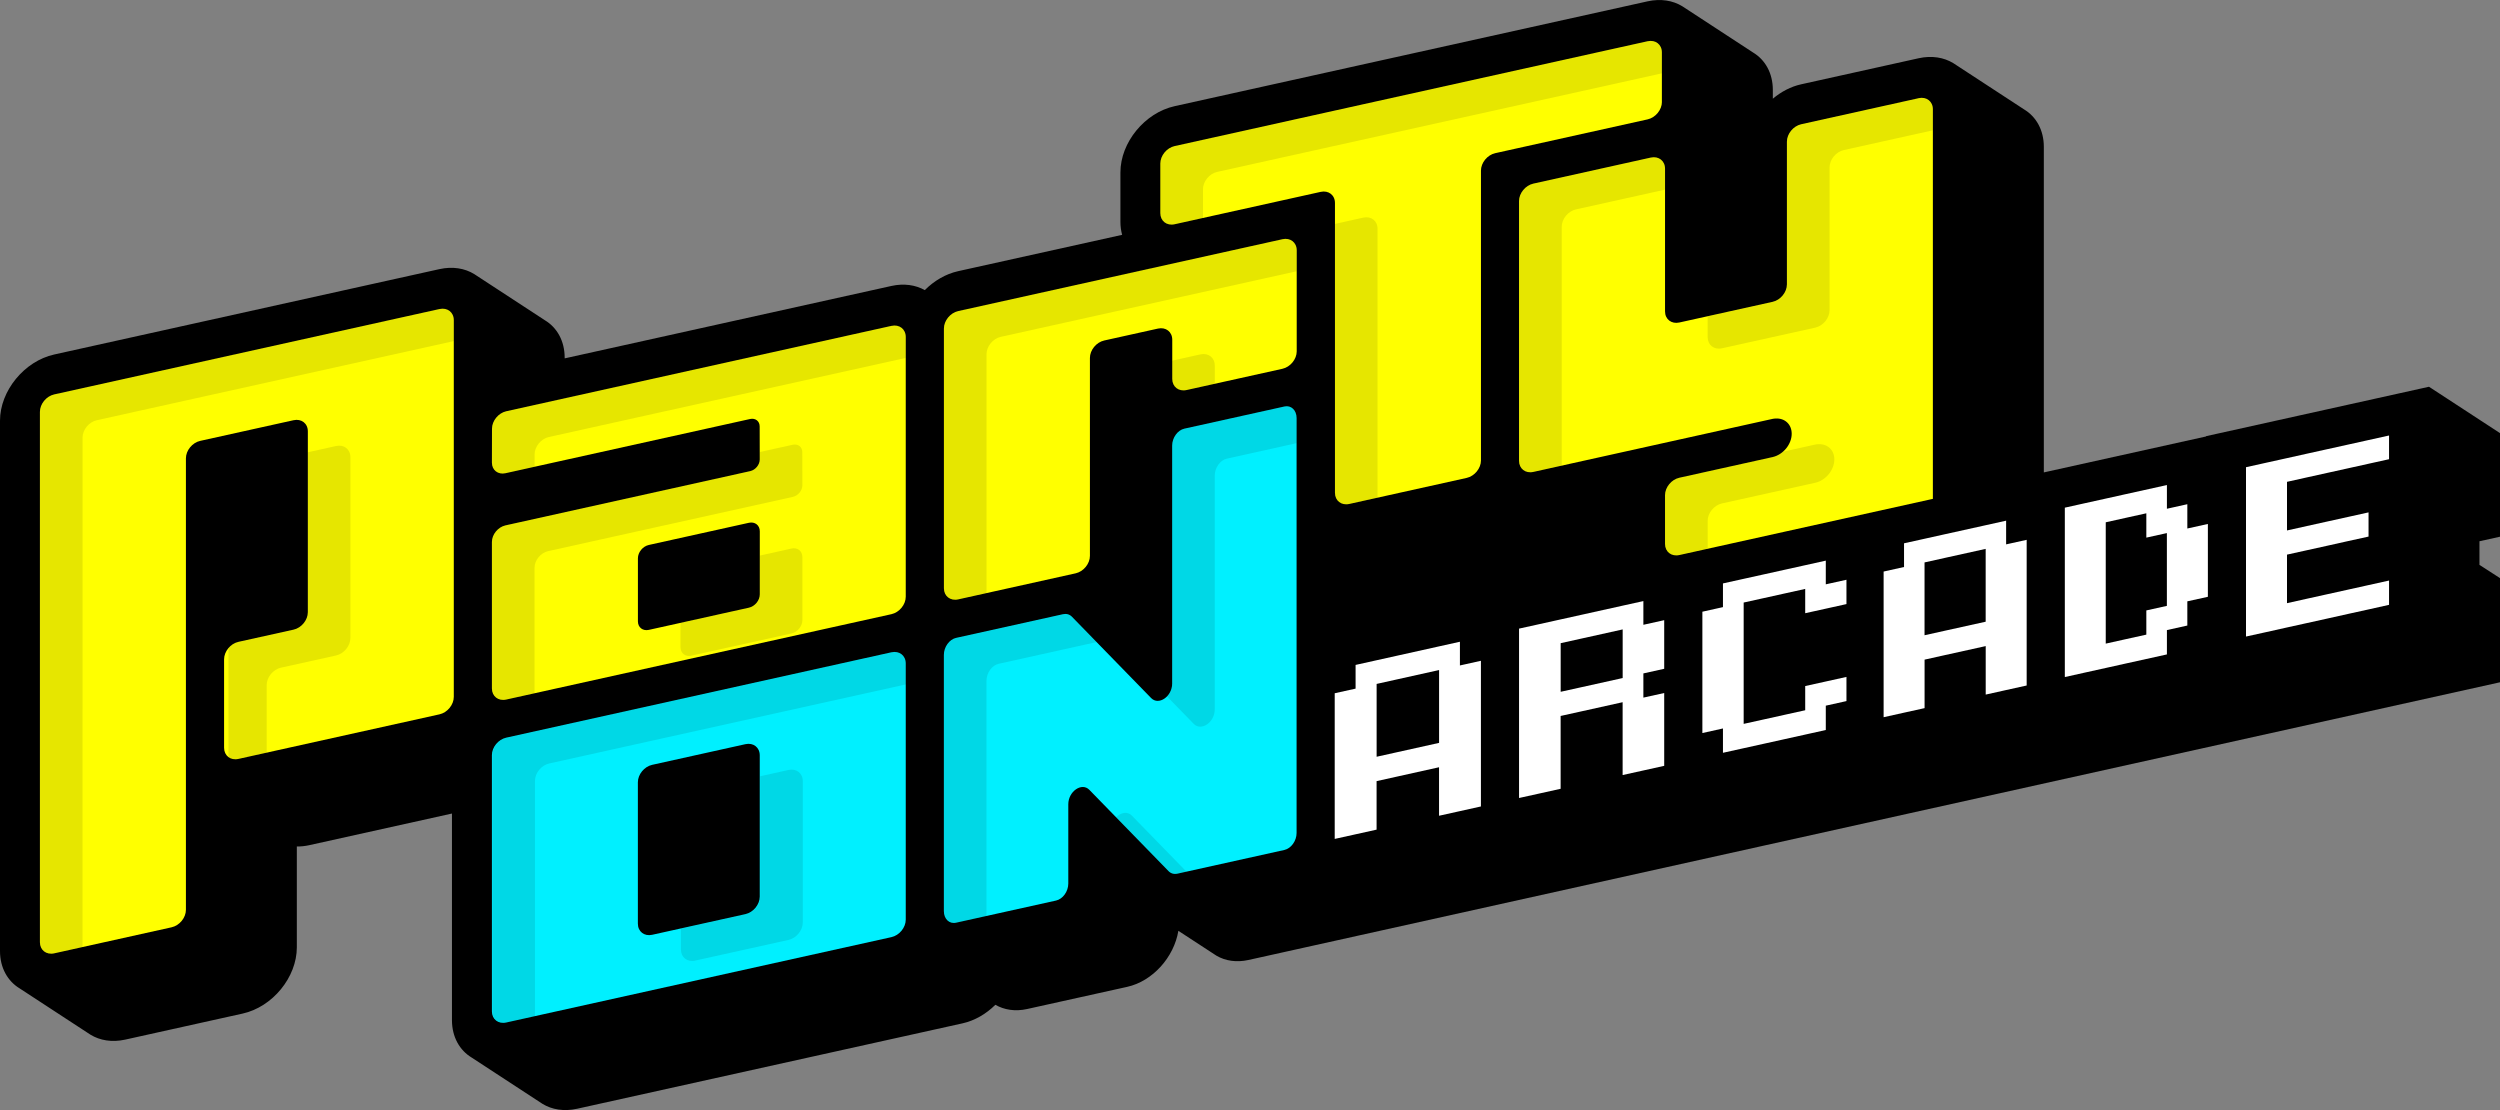
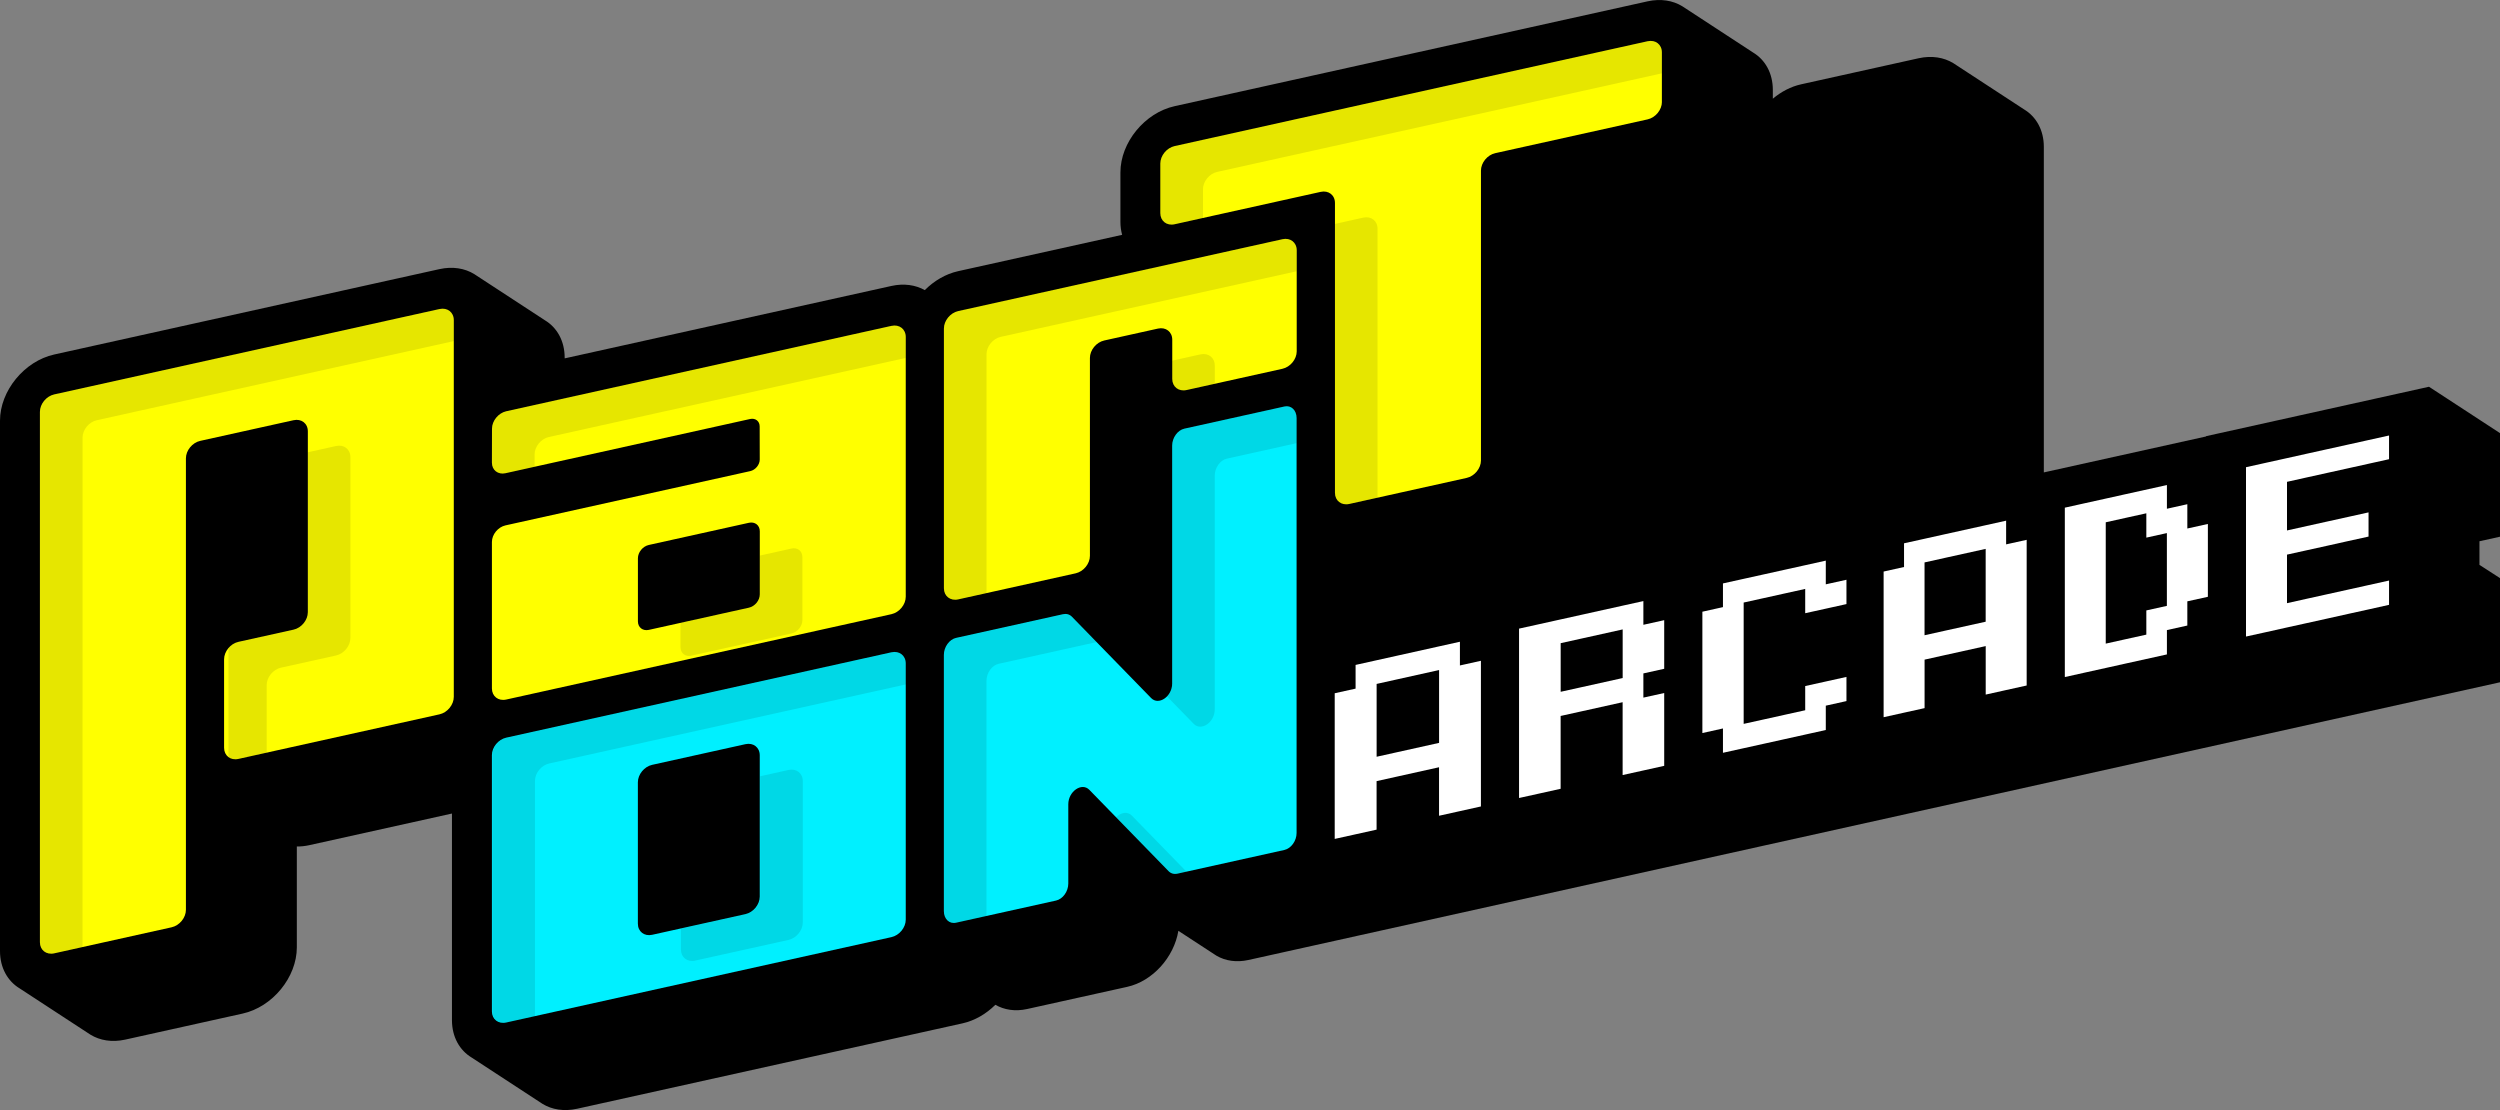
<svg xmlns="http://www.w3.org/2000/svg" id="Layer_2" data-name="Layer 2" viewBox="0 0 600 266.43">
  <rect x="0" y="0" width="600" height="266.43" fill="#808080" stroke="none" />
  <defs>
    <style>
      .cls-1 {
        fill: #fff;
      }

      .cls-2 {
        fill: #00f0ff;
      }

      .cls-3 {
        opacity: .1;
      }

      .cls-4 {
        fill: #ff0;
      }
    </style>
  </defs>
  <g id="Layer_1-2" data-name="Layer 1">
    <g>
      <path d="M600,163.76v-25.01l-4.93-3.18v-5.67l4.93-1.09v-24.86l-17.04-11.13-53.5,11.86v.07l-38.41,8.51-.53.12V35.24c0-4.04-1.85-7.25-4.75-8.99l-16.97-11.09c-2.26-1.38-5.16-1.88-8.33-1.18l-28.18,6.25c-2.5.55-4.83,1.79-6.81,3.46v-2.11c0-4.04-1.85-7.25-4.76-8.99l-16.97-11.09c-2.26-1.38-5.16-1.88-8.33-1.18l-113.51,25.16c-7.18,1.59-13.01,8.72-13.01,15.9v11.9c0,1.1.15,2.12.41,3.08l-39.35,8.72c-3.02.67-5.8,2.33-8.01,4.55-2.21-1.24-4.99-1.67-8.01-1l-78.42,17.38v-.16c0-4.04-1.85-7.25-4.75-8.99l-16.97-11.09c-2.26-1.38-5.16-1.88-8.33-1.18L13.01,85.08C5.84,86.67,0,93.8,0,100.97v127.28c0,4.04,1.85,7.25,4.75,8.99l16.97,11.09c2.26,1.38,5.16,1.88,8.33,1.18l28.18-6.25c7.18-1.59,13.01-8.72,13.01-15.9v-24.2c.97.01,1.97-.09,3-.32l34.23-7.59v49.59c0,4.04,1.85,7.25,4.75,8.99l16.97,11.09c2.26,1.39,5.16,1.88,8.33,1.18l92.46-20.49c2.98-.66,5.71-2.28,7.91-4.46,2.11,1.22,4.74,1.65,7.6,1.02l24.02-5.32c6.15-1.36,11.26-7.14,12.3-13.45l9.13,5.96c2.17,1.28,4.86,1.66,7.68,1.04l300.37-66.65Z" />
      <g>
        <path class="cls-2" d="M213.95,156.55l-92.46,20.49c-1.89.42-3.43,2.29-3.43,4.19v61.5c0,1.89,1.53,3.09,3.43,2.67l92.46-20.49c1.89-.42,3.43-2.29,3.43-4.19v-61.5c0-1.89-1.53-3.09-3.43-2.67ZM182.34,215.2c0,1.89-1.53,3.77-3.43,4.19l-22.39,4.96c-1.89.42-3.43-.77-3.43-2.67v-33.93c0-1.89,1.53-3.77,3.43-4.19l22.39-4.96c1.89-.42,3.43.78,3.43,2.67v33.93Z" />
        <path class="cls-2" d="M308.26,97.56l-24.02,5.32c-1.61.36-2.92,2.18-2.92,4.07v57.11c0,3.1-3.24,5.33-5.05,3.47l-19.01-19.51c-.55-.57-1.32-.79-2.13-.61l-25.68,5.69c-1.61.36-2.92,2.18-2.92,4.07v61.5c0,1.89,1.31,3.14,2.92,2.78l24.02-5.32c1.61-.36,2.92-2.18,2.92-4.07v-19.03c0-3.1,3.24-5.33,5.05-3.47l19.01,19.51c.55.57,1.32.79,2.13.61l25.68-5.69c1.61-.36,2.92-2.18,2.92-4.07v-99.58c0-1.89-1.31-3.14-2.92-2.78Z" />
      </g>
      <polygon class="cls-1" points="438.19 134.55 433.25 135.65 428.28 136.75 423.32 137.85 418.48 138.92 413.51 140.02 413.51 145.71 408.57 146.81 408.57 152.64 408.57 158.48 408.57 164.29 408.57 170.12 408.57 175.93 413.51 174.83 413.51 180.67 418.48 179.57 423.32 178.5 428.28 177.4 433.25 176.3 438.19 175.2 438.19 169.36 443.15 168.26 443.15 162.46 438.19 163.56 433.25 164.65 433.25 170.46 428.28 171.56 423.32 172.66 418.48 173.73 418.48 167.93 418.48 162.09 418.48 156.28 418.48 150.45 418.48 144.61 423.32 143.54 428.28 142.44 433.25 141.34 433.25 147.17 438.19 146.08 443.15 144.98 443.15 139.14 438.19 140.24 438.19 134.55" />
      <path class="cls-1" d="M481.47,124.96l-4.9,1.09-4.93,1.09-4.93,1.09-4.81,1.07-4.93,1.09v5.69l-4.9,1.09v34.96l4.9-1.09,4.93-1.09v-11.64l4.81-1.07,4.93-1.09,4.93-1.09v11.64l4.9-1.09,4.93-1.09v-34.96l-4.93,1.09v-5.69ZM476.56,137.57v11.64l-4.93,1.09-4.93,1.09-4.81,1.07v-17.48l4.81-1.07,4.93-1.09,4.93-1.09v5.84Z" />
      <path class="cls-1" d="M394.41,144.26l-4.98,1.1-5,1.11-5,1.11-4.88,1.08-5,1.11-4.98,1.1v40.65l4.98-1.1,5-1.11v-17.48l4.88-1.08,5-1.11,5-1.11v17.48l4.98-1.1,5-1.11v-17.48l-5,1.11v-5.81l5-1.11v-11.67l-5,1.11v-5.69ZM389.44,156.89v5.84l-5,1.11-5,1.11-4.88,1.08v-11.67l4.88-1.08,5-1.11,5-1.11v5.84Z" />
      <path class="cls-1" d="M350.38,154.02l-5.01,1.11-5.04,1.12-5.04,1.12-4.91,1.09-5.04,1.12v5.69l-5.01,1.11v34.96l5.01-1.11,5.04-1.12v-11.64l4.91-1.09,5.04-1.12,5.04-1.12v11.64l5.01-1.11,5.04-1.12v-34.96l-5.04,1.12v-5.69ZM345.38,166.65v11.64l-5.04,1.12-5.04,1.12-4.91,1.09v-17.48l4.91-1.09,5.04-1.12,5.04-1.12v5.84Z" />
      <polygon class="cls-1" points="563.54 106.7 558.61 107.79 553.68 108.88 548.88 109.95 543.95 111.04 539.04 112.13 539.04 117.82 539.04 123.65 539.04 129.49 539.04 135.29 539.04 141.13 539.04 146.94 539.04 152.77 543.95 151.69 548.88 150.59 553.68 149.53 558.61 148.44 563.54 147.34 568.45 146.26 573.37 145.16 573.37 139.33 568.45 140.42 563.54 141.51 558.61 142.6 553.68 143.69 548.88 144.76 548.88 138.95 548.88 133.11 553.68 132.05 558.61 130.96 563.54 129.86 568.45 128.78 568.45 122.97 563.54 124.06 558.61 125.15 553.68 126.24 548.88 127.31 548.88 121.47 548.88 115.64 553.68 114.57 558.61 113.48 563.54 112.39 568.45 111.3 573.37 110.21 573.37 104.52 568.45 105.61 563.54 106.7" />
      <path class="cls-1" d="M524.96,121.01l-4.9,1.09v-5.69l-4.93,1.09-4.93,1.09-4.81,1.07-4.93,1.09-4.9,1.09v40.65l4.9-1.09,4.93-1.09,4.81-1.07,4.93-1.09,4.93-1.09v-5.84l4.9-1.09v-5.81l4.93-1.09v-17.48l-4.93,1.09v-5.84ZM520.05,133.77v11.64l-4.93,1.09v5.81l-4.93,1.09-4.81,1.07v-29.12l4.81-1.07,4.93-1.09v5.84l4.93-1.09v5.84Z" />
      <g>
        <path class="cls-4" d="M70.44,151.12l-13.23,2.93c-1.89.42-3.43,2.29-3.43,4.19v21.23c0,1.89,1.53,3.09,3.43,2.67l48.27-10.7c1.89-.42,3.43-2.29,3.43-4.19v-90.41c0-1.89-1.53-3.09-3.43-2.67L13.01,94.66c-1.89.42-3.43,2.29-3.43,4.19v127.28c0,1.89,1.53,3.09,3.43,2.67l28.18-6.25c1.89-.42,3.43-2.29,3.43-4.19v-62.37s0-45.99,0-45.99c0-1.89,1.53-3.77,3.43-4.19l11.2-2.48,11.2-2.48c1.89-.42,3.43.77,3.43,2.67v43.41c0,1.89-1.53,3.77-3.43,4.19Z" />
        <path class="cls-4" d="M398.85,24.47v-11.9c0-1.89-1.53-3.09-3.43-2.67l-113.51,25.16c-1.89.42-3.43,2.29-3.43,4.19v11.9c0,1.89,1.53,3.09,3.43,2.67l35.05-7.77c1.89-.42,3.43.77,3.43,2.67v69.56c0,1.89,1.53,3.09,3.43,2.67l28.18-6.25c1.89-.42,3.43-2.29,3.43-4.19V40.95c0-1.89,1.53-3.77,3.43-4.19l36.57-8.11c1.89-.42,3.43-2.29,3.43-4.19Z" />
        <path class="cls-4" d="M307.76,57.42l-77.79,17.24c-1.89.42-3.43,2.29-3.43,4.19v62.33c0,1.89,1.53,3.09,3.43,2.67l28.18-6.25c1.89-.42,3.43-2.29,3.43-4.19v-47.5c0-1.89,1.53-3.77,3.43-4.19l12.9-2.86c1.89-.42,3.43.78,3.43,2.67v9.41c0,1.89,1.53,3.09,3.43,2.67l23.01-5.1c1.89-.42,3.43-2.29,3.43-4.19v-24.24c0-1.89-1.53-3.09-3.43-2.67Z" />
-         <path class="cls-4" d="M460.47,23.57l-28.18,6.25c-1.89.42-3.43,2.29-3.43,4.19v34.24c0,1.89-1.53,3.77-3.43,4.19l-22.39,4.96c-1.89.42-3.43-.77-3.43-2.67v-34.24c0-1.89-1.53-3.09-3.43-2.67l-28.18,6.25c-1.89.42-3.43,2.29-3.43,4.19v62.33c0,1.89,1.53,3.09,3.43,2.67l57.43-12.73c.24-.05.47-.08.69-.08,2.2-.15,3.89,1.36,3.89,3.65,0,2.53-2.05,5.03-4.58,5.6l-22.39,4.96c-1.89.42-3.43,2.29-3.43,4.19v11.69c0,1.89,1.53,3.09,3.43,2.67l25.82-5.72,34.03-7.54,1-.22V26.23c0-1.89-1.53-3.09-3.43-2.67Z" />
        <path class="cls-4" d="M213.95,78.21l-92.44,20.49c-1.89.42-3.43,2.29-3.43,4.19l-.02,8.14c0,1.8,1.46,2.94,3.26,2.54l58.71-13.01c1.27-.28,2.29.52,2.29,1.78l.02,7.93c0,1.27-1.03,2.52-2.29,2.8l-58.73,13.02c-1.8.4-3.26,2.18-3.26,3.99v35.14c0,1.89,1.53,3.09,3.43,2.67l92.46-20.49c1.89-.42,3.43-2.29,3.43-4.19v-62.33c0-1.89-1.53-3.09-3.43-2.67ZM182.35,142.65c0,1.45-1.17,2.88-2.62,3.2l-24.01,5.32c-1.45.32-2.62-.59-2.62-2.04v-15.14c0-1.45,1.17-2.88,2.62-3.2l24.01-5.32c1.45-.32,2.62.59,2.62,2.04v15.14Z" />
      </g>
      <g class="cls-3">
        <g>
          <path d="M19.81,169.95v-64.91c0-1.89,1.53-3.77,3.43-4.19l85.66-18.99v-5.03c0-1.89-1.53-3.09-3.43-2.67L13.01,94.66c-1.89.42-3.43,2.29-3.43,4.19v127.28c0,1.89,1.53,3.09,3.43,2.67l6.8-1.51v-57.34Z" />
          <path d="M64,164.43c0-1.89,1.53-3.77,3.43-4.19l13.23-2.93c1.89-.42,3.43-2.29,3.43-4.19v-43.41c0-1.89-1.53-3.09-3.43-2.67l-6.79,1.51v38.38c0,1.89-1.53,3.77-3.43,4.19l-13.23,2.93c-.92.2-1.75.75-2.37,1.48v26.17c.62.45,1.45.64,2.37.43l6.79-1.51v-16.2Z" />
        </g>
        <g>
          <path d="M280.08,167.14l6.41,6.58c1.81,1.86,5.05-.36,5.05-3.47v-56.11c0-1.89,1.31-3.72,2.92-4.07l16.72-3.71v-6.03c0-1.89-1.31-3.14-2.92-2.78l-24.02,5.32c-1.61.36-2.92,2.18-2.92,4.07v57.11c0,1.23-.51,2.32-1.24,3.07Z" />
          <path d="M271.67,195.76c-1.09-1.12-2.7-.75-3.81.39l12.6,12.93c.55.57,1.32.79,2.13.61l2.18-.48-13.1-13.44Z" />
          <path d="M236.76,163.38c0-1.89,1.31-3.72,2.92-4.07l23.49-5.21-5.91-6.06c-.55-.57-1.32-.79-2.13-.61l-25.68,5.69c-1.61.36-2.92,2.18-2.92,4.07v61.5c0,1.89,1.31,3.14,2.92,2.78l7.3-1.62v-56.47Z" />
        </g>
        <g>
          <path d="M288.71,45.44c0-1.89,1.53-3.77,3.43-4.19l106.72-23.65v-5.03c0-1.89-1.53-3.09-3.43-2.67l-113.51,25.16c-1.89.42-3.43,2.29-3.43,4.19v11.9c0,1.89,1.53,3.09,3.43,2.67l6.8-1.51v-6.87Z" />
          <path d="M330.61,54.9c0-1.89-1.53-3.09-3.43-2.67l-6.8,1.51v64.53c0,1.89,1.53,3.09,3.43,2.67l6.79-1.51V54.9Z" />
        </g>
        <g>
          <path d="M236.76,85.03c0-1.89,1.53-3.77,3.43-4.19l71-15.74v-5.03c0-1.89-1.53-3.09-3.43-2.67l-77.79,17.24c-1.89.42-3.43,2.29-3.43,4.19v62.33c0,1.89,1.53,3.09,3.43,2.67l6.79-1.51v-57.3Z" />
          <path d="M291.54,87.72c0-1.89-1.53-3.09-3.43-2.67l-6.79,1.51v4.39c0,1.89,1.53,3.09,3.43,2.67l6.8-1.51v-4.39Z" />
        </g>
        <g>
          <path d="M409.84,80.92c0,1.89,1.53,3.09,3.43,2.67l22.39-4.96c1.89-.42,3.43-2.29,3.43-4.19v-34.24c0-1.89,1.54-3.77,3.43-4.19l21.38-4.74v-5.03c0-1.89-1.53-3.09-3.43-2.67l-28.18,6.25c-1.89.42-3.43,2.29-3.43,4.19v34.24c0,1.89-1.53,3.77-3.43,4.19l-15.6,3.46v5.03Z" />
          <path d="M409.84,125.01c0-1.89,1.53-3.77,3.43-4.19l22.39-4.96c2.53-.56,4.58-3.07,4.58-5.6,0-2.29-1.69-3.8-3.89-3.65-.22,0-.45.03-.69.08l-7.78,1.73c-.71.6-1.54,1.05-2.44,1.25l-22.39,4.96c-1.89.42-3.43,2.29-3.43,4.19v11.69c0,1.89,1.54,3.09,3.43,2.67l6.79-1.51v-6.67Z" />
          <path d="M374.81,54.44c0-1.89,1.53-3.77,3.43-4.19l21.38-4.74v-5.03c0-1.89-1.53-3.09-3.43-2.67l-28.18,6.25c-1.89.42-3.43,2.29-3.43,4.19v62.33c0,1.89,1.53,3.09,3.43,2.67l6.8-1.51v-57.3Z" />
        </g>
        <g>
-           <path d="M128.29,136.26c0-1.8,1.46-3.59,3.26-3.99l58.73-13.02c1.27-.28,2.29-1.53,2.29-2.8l-.02-7.93c0-1.27-1.03-2.06-2.29-1.78l-7.92,1.75v1.77c0,1.27-1.02,2.52-2.29,2.8l-58.73,13.02c-1.8.4-3.26,2.18-3.26,3.99v35.14c0,1.89,1.53,3.09,3.43,2.67l6.79-1.51v-30.11Z" />
          <path d="M121.33,113.57l6.97-1.55v-2.95c0-1.89,1.54-3.77,3.43-4.19l85.64-18.98v-5.03c0-1.89-1.53-3.09-3.43-2.67l-92.44,20.49c-1.89.42-3.43,2.29-3.43,4.19l-.02,8.14c0,1.8,1.46,2.94,3.26,2.54Z" />
          <path d="M165.94,157.35l24.01-5.32c1.45-.32,2.62-1.75,2.62-3.2v-15.14c0-1.45-1.17-2.36-2.62-2.04l-7.6,1.69v9.31c0,1.45-1.17,2.88-2.62,3.2l-16.41,3.64v5.84c0,1.45,1.17,2.36,2.62,2.04Z" />
        </g>
        <g>
          <path d="M128.39,187.42c0-1.89,1.53-3.77,3.43-4.19l85.66-18.99v-5.03c0-1.89-1.53-3.09-3.43-2.67l-92.46,20.49c-1.89.42-3.43,2.29-3.43,4.19v61.5c0,1.89,1.53,3.09,3.43,2.67l6.8-1.51v-56.47Z" />
          <path d="M166.85,230.54l22.39-4.96c1.89-.42,3.43-2.29,3.43-4.19v-33.93c0-1.89-1.54-3.09-3.43-2.67l-6.79,1.51v28.9c0,1.89-1.53,3.77-3.43,4.19l-15.6,3.46v5.03c0,1.89,1.53,3.09,3.43,2.67Z" />
        </g>
      </g>
    </g>
  </g>
</svg>